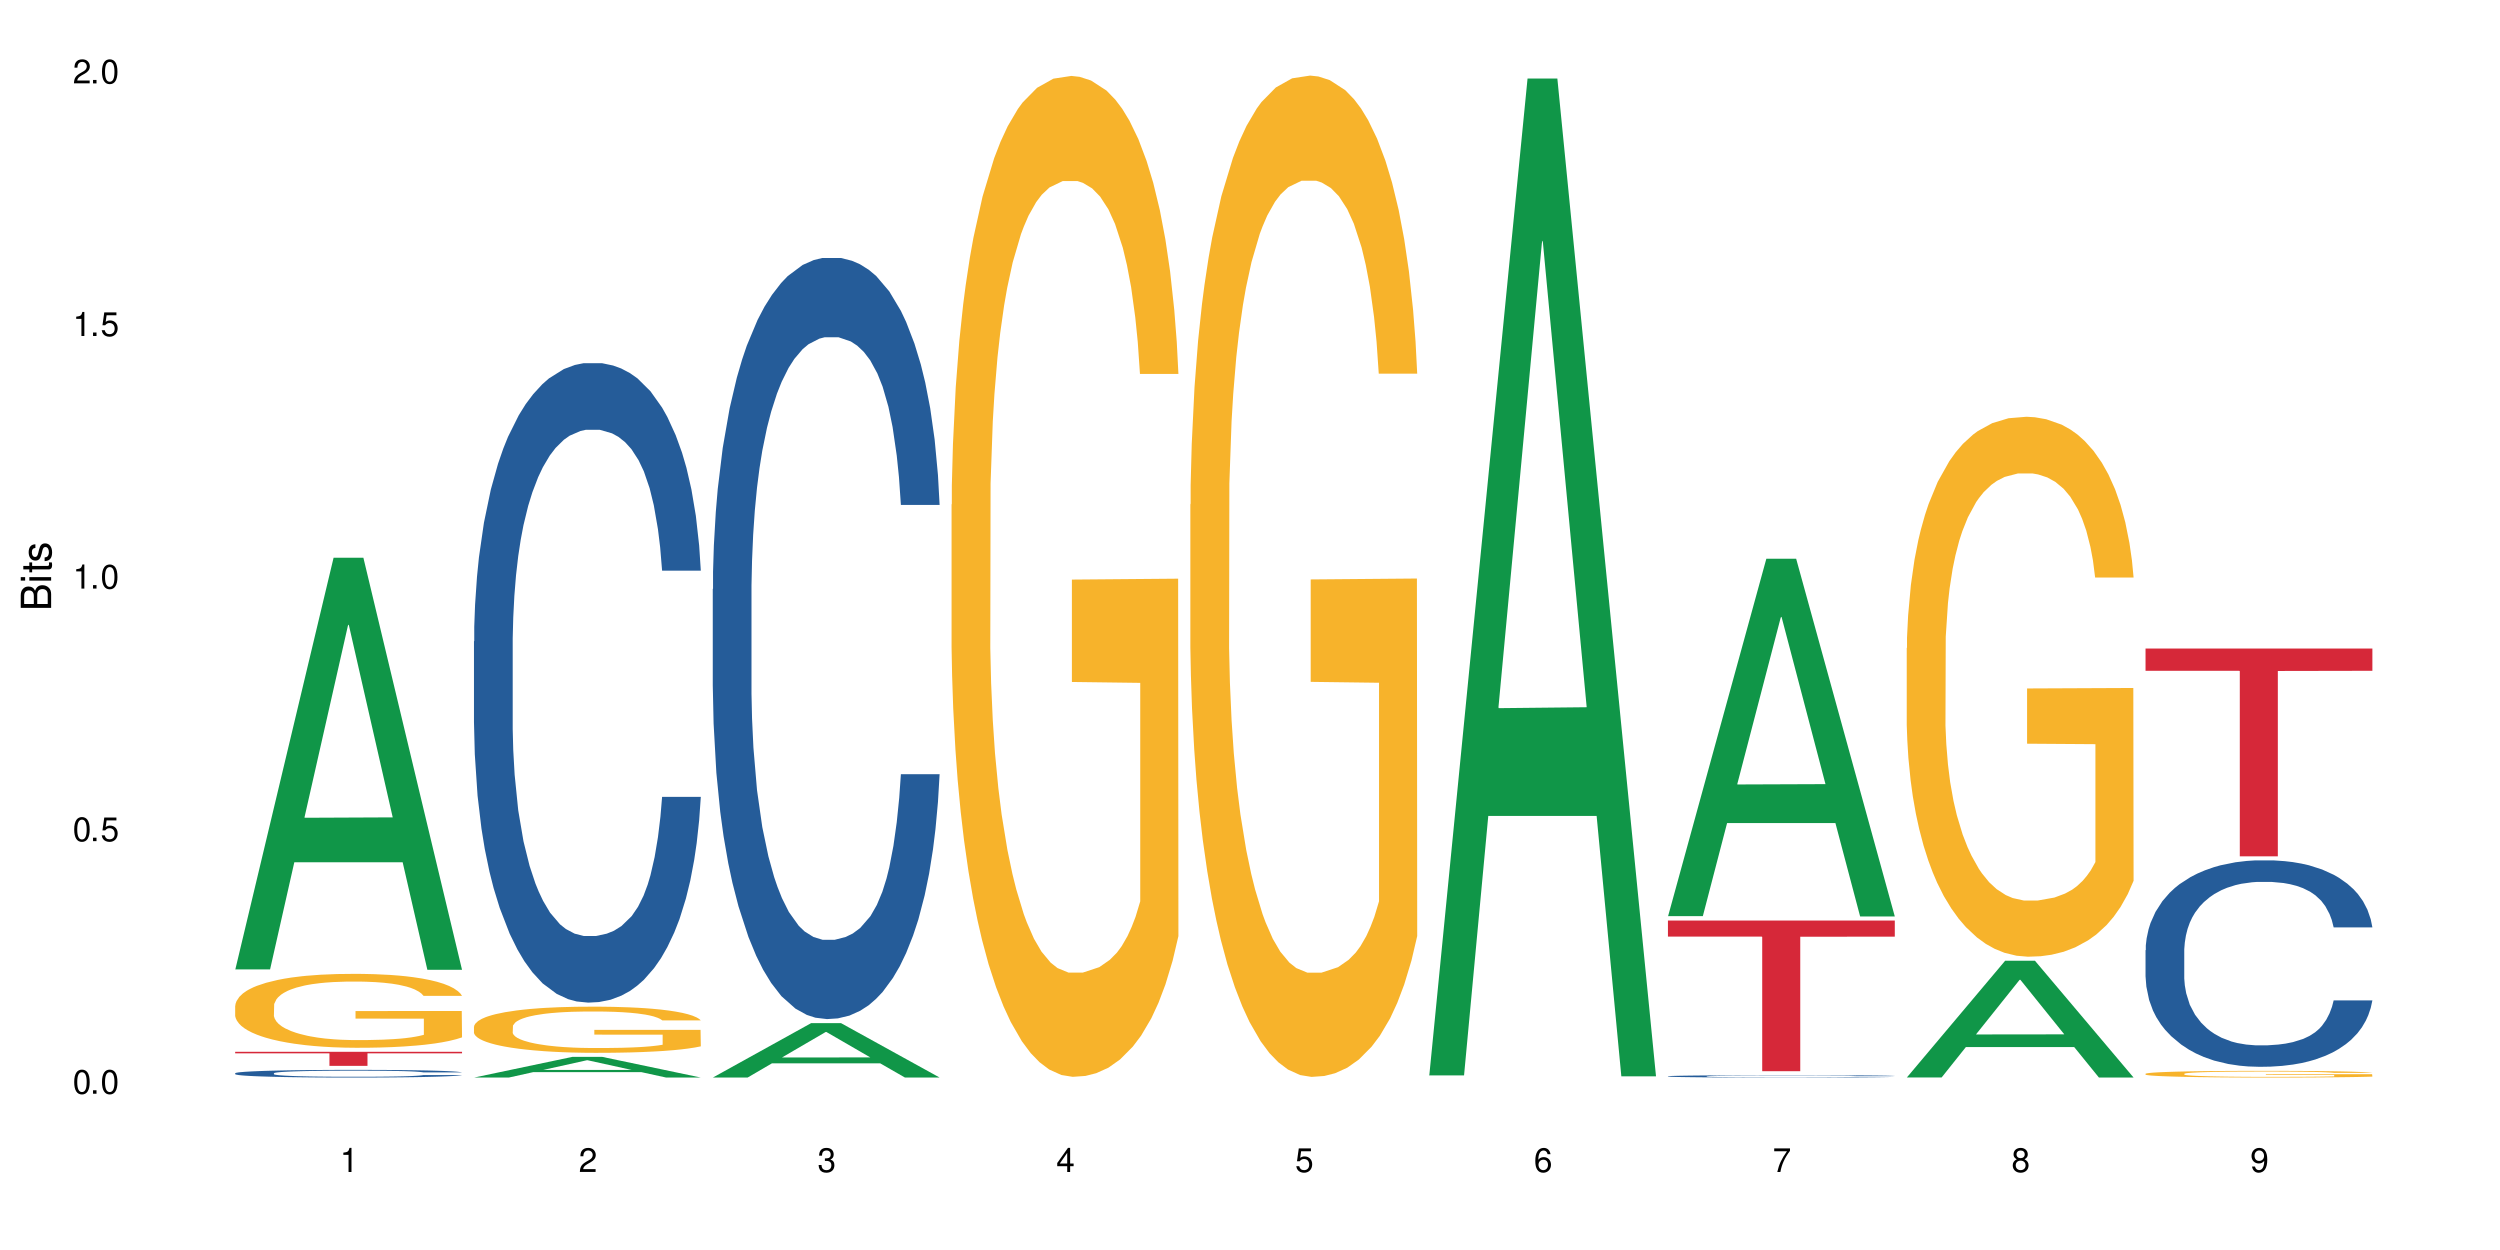
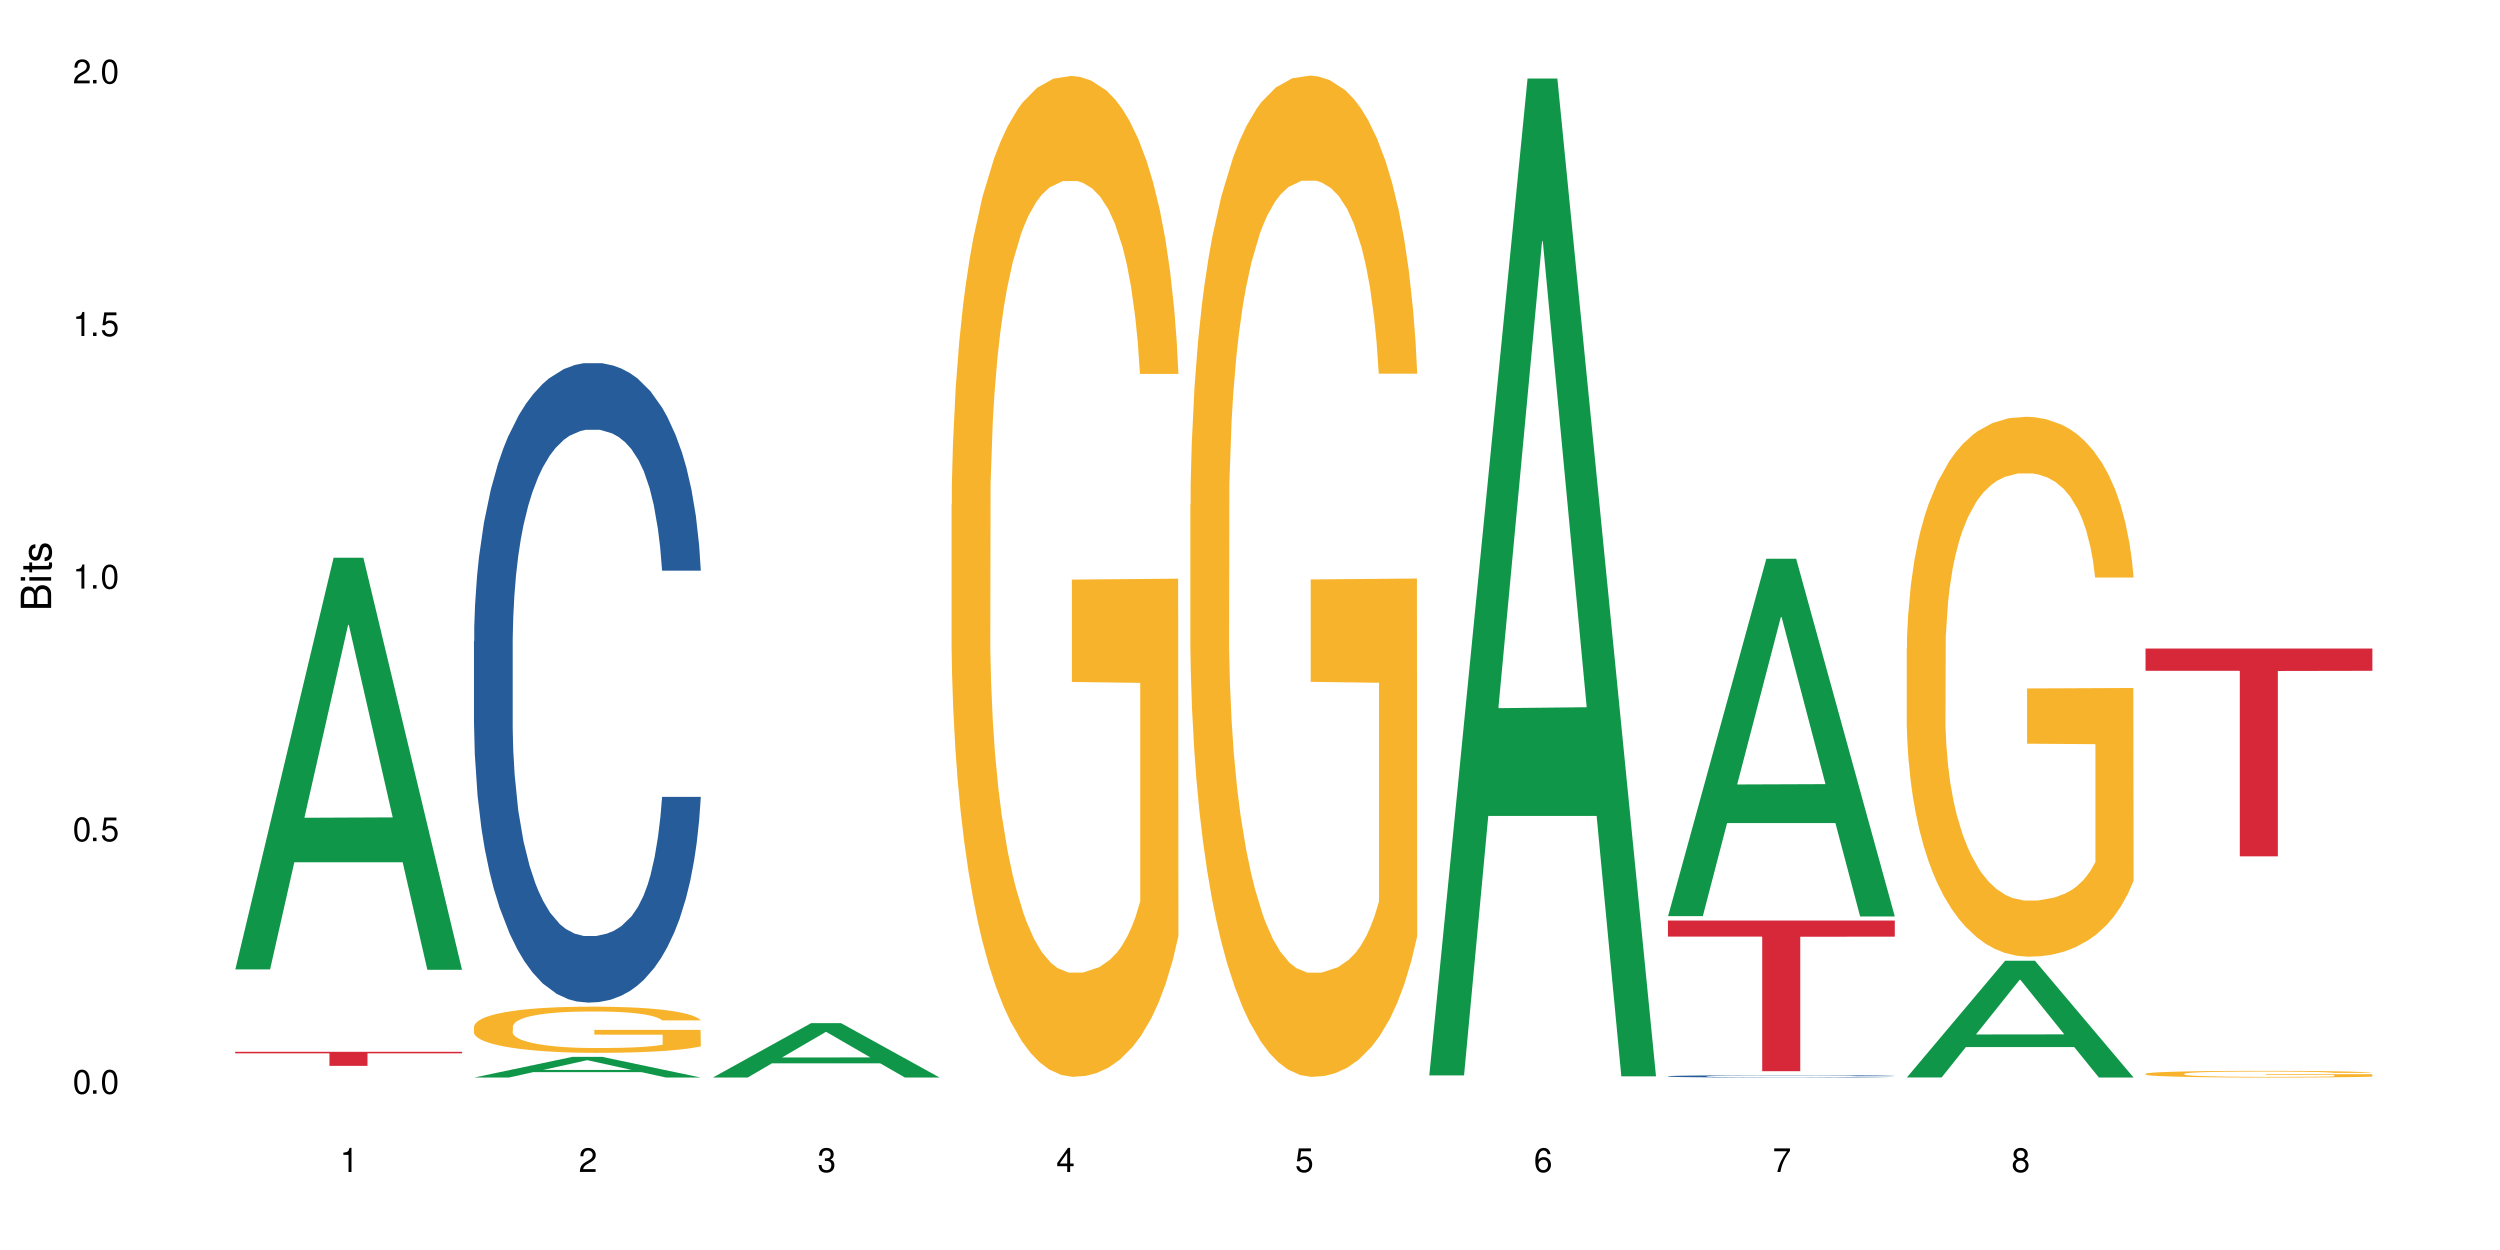
<svg xmlns="http://www.w3.org/2000/svg" xmlns:xlink="http://www.w3.org/1999/xlink" width="720" height="360" viewBox="0 0 720 360">
  <defs>
    <g>
      <g id="glyph-0-0">
</g>
      <g id="glyph-0-1">
        <path d="M 2.641 -6.938 C 2 -6.938 1.422 -6.656 1.078 -6.172 C 0.641 -5.562 0.406 -4.641 0.406 -3.359 C 0.406 -1.016 1.188 0.219 2.641 0.219 C 4.078 0.219 4.859 -1.016 4.859 -3.297 C 4.859 -4.641 4.656 -5.547 4.203 -6.172 C 3.844 -6.656 3.281 -6.938 2.641 -6.938 Z M 2.641 -6.188 C 3.547 -6.188 4 -5.25 4 -3.375 C 4 -1.406 3.562 -0.484 2.625 -0.484 C 1.734 -0.484 1.281 -1.438 1.281 -3.344 C 1.281 -5.25 1.734 -6.188 2.641 -6.188 Z M 2.641 -6.188 " />
      </g>
      <g id="glyph-0-2">
        <path d="M 1.828 -1 L 0.828 -1 L 0.828 0 L 1.828 0 Z M 1.828 -1 " />
      </g>
      <g id="glyph-0-3">
        <path d="M 4.562 -6.797 L 1.062 -6.797 L 0.547 -3.094 L 1.328 -3.094 C 1.719 -3.562 2.047 -3.734 2.578 -3.734 C 3.484 -3.734 4.062 -3.109 4.062 -2.094 C 4.062 -1.125 3.484 -0.531 2.578 -0.531 C 1.828 -0.531 1.375 -0.906 1.188 -1.672 L 0.328 -1.672 C 0.453 -1.109 0.547 -0.844 0.75 -0.594 C 1.125 -0.078 1.828 0.219 2.594 0.219 C 3.969 0.219 4.922 -0.781 4.922 -2.219 C 4.922 -3.562 4.031 -4.484 2.719 -4.484 C 2.25 -4.484 1.859 -4.359 1.469 -4.062 L 1.734 -5.969 L 4.562 -5.969 Z M 4.562 -6.797 " />
      </g>
      <g id="glyph-0-4">
        <path d="M 2.484 -4.938 L 2.484 0 L 3.328 0 L 3.328 -6.938 L 2.766 -6.938 C 2.469 -5.875 2.281 -5.734 0.984 -5.562 L 0.984 -4.938 Z M 2.484 -4.938 " />
      </g>
      <g id="glyph-0-5">
        <path d="M 4.859 -0.828 L 1.281 -0.828 C 1.359 -1.406 1.672 -1.781 2.5 -2.281 L 3.469 -2.828 C 4.406 -3.344 4.906 -4.062 4.906 -4.906 C 4.906 -5.484 4.672 -6.031 4.266 -6.406 C 3.859 -6.766 3.375 -6.938 2.719 -6.938 C 1.859 -6.938 1.219 -6.625 0.844 -6.031 C 0.609 -5.672 0.5 -5.234 0.484 -4.531 L 1.328 -4.531 C 1.359 -5.016 1.406 -5.281 1.531 -5.516 C 1.75 -5.938 2.188 -6.203 2.703 -6.203 C 3.469 -6.203 4.031 -5.641 4.031 -4.891 C 4.031 -4.344 3.719 -3.859 3.125 -3.516 L 2.234 -3 C 0.812 -2.172 0.406 -1.531 0.328 -0.016 L 4.859 -0.016 Z M 4.859 -0.828 " />
      </g>
      <g id="glyph-0-6">
        <path d="M 2.125 -3.188 L 2.578 -3.188 C 3.5 -3.188 3.984 -2.766 3.984 -1.922 C 3.984 -1.062 3.469 -0.531 2.594 -0.531 C 1.656 -0.531 1.203 -1 1.156 -2.016 L 0.312 -2.016 C 0.344 -1.453 0.438 -1.094 0.609 -0.781 C 0.953 -0.109 1.625 0.219 2.547 0.219 C 3.953 0.219 4.859 -0.625 4.859 -1.938 C 4.859 -2.828 4.516 -3.297 3.703 -3.594 C 4.344 -3.844 4.656 -4.328 4.656 -5.031 C 4.656 -6.219 3.875 -6.938 2.578 -6.938 C 1.203 -6.938 0.484 -6.172 0.453 -4.703 L 1.297 -4.703 C 1.312 -5.125 1.344 -5.359 1.453 -5.578 C 1.641 -5.969 2.062 -6.203 2.594 -6.203 C 3.344 -6.203 3.797 -5.75 3.797 -5 C 3.797 -4.516 3.609 -4.219 3.25 -4.047 C 3.016 -3.953 2.703 -3.922 2.125 -3.906 Z M 2.125 -3.188 " />
      </g>
      <g id="glyph-0-7">
        <path d="M 3.141 -1.672 L 3.141 0 L 3.984 0 L 3.984 -1.672 L 4.984 -1.672 L 4.984 -2.438 L 3.984 -2.438 L 3.984 -6.938 L 3.359 -6.938 L 0.266 -2.578 L 0.266 -1.672 Z M 3.141 -2.438 L 1 -2.438 L 3.141 -5.5 Z M 3.141 -2.438 " />
      </g>
      <g id="glyph-0-8">
        <path d="M 4.781 -5.125 C 4.609 -6.266 3.891 -6.938 2.844 -6.938 C 2.094 -6.938 1.422 -6.578 1.031 -5.953 C 0.594 -5.266 0.406 -4.422 0.406 -3.172 C 0.406 -2 0.578 -1.25 0.984 -0.641 C 1.359 -0.078 1.953 0.219 2.703 0.219 C 3.984 0.219 4.922 -0.75 4.922 -2.094 C 4.922 -3.375 4.062 -4.281 2.844 -4.281 C 2.172 -4.281 1.641 -4.031 1.281 -3.516 C 1.281 -5.234 1.828 -6.188 2.797 -6.188 C 3.391 -6.188 3.797 -5.797 3.938 -5.125 Z M 2.734 -3.531 C 3.547 -3.531 4.062 -2.953 4.062 -2.031 C 4.062 -1.156 3.484 -0.531 2.703 -0.531 C 1.922 -0.531 1.328 -1.188 1.328 -2.078 C 1.328 -2.938 1.906 -3.531 2.734 -3.531 Z M 2.734 -3.531 " />
      </g>
      <g id="glyph-0-9">
        <path d="M 4.984 -6.797 L 0.438 -6.797 L 0.438 -5.969 L 4.109 -5.969 C 2.5 -3.656 1.828 -2.234 1.328 0 L 2.219 0 C 2.594 -2.172 3.453 -4.047 4.984 -6.094 Z M 4.984 -6.797 " />
      </g>
      <g id="glyph-0-10">
        <path d="M 3.75 -3.656 C 4.469 -4.094 4.688 -4.438 4.688 -5.078 C 4.688 -6.172 3.844 -6.938 2.641 -6.938 C 1.438 -6.938 0.594 -6.172 0.594 -5.094 C 0.594 -4.438 0.812 -4.094 1.516 -3.656 C 0.734 -3.266 0.359 -2.703 0.359 -1.922 C 0.359 -0.656 1.281 0.219 2.641 0.219 C 3.984 0.219 4.922 -0.656 4.922 -1.922 C 4.922 -2.703 4.531 -3.266 3.75 -3.656 Z M 2.641 -6.188 C 3.359 -6.188 3.812 -5.75 3.812 -5.062 C 3.812 -4.406 3.344 -3.984 2.641 -3.984 C 1.922 -3.984 1.453 -4.406 1.453 -5.078 C 1.453 -5.75 1.922 -6.188 2.641 -6.188 Z M 2.641 -3.266 C 3.484 -3.266 4.062 -2.719 4.062 -1.906 C 4.062 -1.078 3.484 -0.531 2.625 -0.531 C 1.797 -0.531 1.219 -1.094 1.219 -1.906 C 1.219 -2.719 1.781 -3.266 2.641 -3.266 Z M 2.641 -3.266 " />
      </g>
      <g id="glyph-0-11">
-         <path d="M 0.516 -1.578 C 0.672 -0.453 1.406 0.219 2.438 0.219 C 3.188 0.219 3.859 -0.141 4.266 -0.766 C 4.688 -1.453 4.891 -2.297 4.891 -3.547 C 4.891 -4.719 4.703 -5.453 4.312 -6.078 C 3.938 -6.641 3.344 -6.938 2.594 -6.938 C 1.297 -6.938 0.359 -5.969 0.359 -4.625 C 0.359 -3.344 1.234 -2.453 2.453 -2.453 C 3.094 -2.453 3.578 -2.672 4.016 -3.203 C 4 -1.484 3.469 -0.531 2.5 -0.531 C 1.906 -0.531 1.484 -0.906 1.359 -1.578 Z M 2.578 -6.203 C 3.375 -6.203 3.969 -5.531 3.969 -4.641 C 3.969 -3.797 3.391 -3.188 2.547 -3.188 C 1.734 -3.188 1.234 -3.766 1.234 -4.688 C 1.234 -5.562 1.797 -6.203 2.578 -6.203 Z M 2.578 -6.203 " />
-       </g>
+         </g>
      <g id="glyph-1-0">
</g>
      <g id="glyph-1-1">
        <path d="M 0 -0.953 L 0 -4.891 C 0 -5.719 -0.234 -6.344 -0.734 -6.797 C -1.188 -7.234 -1.812 -7.469 -2.5 -7.469 C -3.547 -7.469 -4.188 -7 -4.625 -5.875 C -4.984 -6.688 -5.625 -7.094 -6.531 -7.094 C -7.172 -7.094 -7.734 -6.859 -8.141 -6.391 C -8.562 -5.922 -8.75 -5.344 -8.75 -4.5 L -8.75 -0.953 Z M -4.984 -2.062 L -7.766 -2.062 L -7.766 -4.219 C -7.766 -4.844 -7.688 -5.203 -7.453 -5.5 C -7.219 -5.812 -6.859 -5.969 -6.375 -5.969 C -5.891 -5.969 -5.531 -5.812 -5.297 -5.5 C -5.062 -5.203 -4.984 -4.844 -4.984 -4.219 Z M -0.984 -2.062 L -4 -2.062 L -4 -4.781 C -4 -5.766 -3.438 -6.359 -2.484 -6.359 C -1.547 -6.359 -0.984 -5.766 -0.984 -4.781 Z M -0.984 -2.062 " />
      </g>
      <g id="glyph-1-2">
        <path d="M -6.281 -1.797 L -6.281 -0.797 L 0 -0.797 L 0 -1.797 Z M -8.75 -1.797 L -8.75 -0.797 L -7.484 -0.797 L -7.484 -1.797 Z M -8.75 -1.797 " />
      </g>
      <g id="glyph-1-3">
        <path d="M -6.281 -3.047 L -6.281 -2.016 L -8.016 -2.016 L -8.016 -1.016 L -6.281 -1.016 L -6.281 -0.172 L -5.469 -0.172 L -5.469 -1.016 L -0.719 -1.016 C -0.078 -1.016 0.281 -1.453 0.281 -2.234 C 0.281 -2.5 0.25 -2.719 0.188 -3.047 L -0.641 -3.047 C -0.609 -2.906 -0.594 -2.766 -0.594 -2.562 C -0.594 -2.141 -0.719 -2.016 -1.156 -2.016 L -5.469 -2.016 L -5.469 -3.047 Z M -6.281 -3.047 " />
      </g>
      <g id="glyph-1-4">
        <path d="M -4.531 -5.25 C -5.766 -5.25 -6.469 -4.422 -6.469 -2.969 C -6.469 -1.516 -5.719 -0.562 -4.547 -0.562 C -3.562 -0.562 -3.094 -1.062 -2.734 -2.562 L -2.516 -3.484 C -2.344 -4.188 -2.094 -4.469 -1.641 -4.469 C -1.047 -4.469 -0.641 -3.875 -0.641 -3 C -0.641 -2.453 -0.797 -2 -1.062 -1.75 C -1.25 -1.594 -1.422 -1.531 -1.875 -1.469 L -1.875 -0.406 C -0.422 -0.453 0.281 -1.266 0.281 -2.922 C 0.281 -4.5 -0.5 -5.516 -1.719 -5.516 C -2.656 -5.516 -3.172 -4.984 -3.469 -3.734 L -3.703 -2.766 C -3.891 -1.953 -4.156 -1.609 -4.594 -1.609 C -5.188 -1.609 -5.547 -2.125 -5.547 -2.938 C -5.547 -3.75 -5.203 -4.172 -4.531 -4.203 Z M -4.531 -5.25 " />
      </g>
    </g>
  </defs>
  <rect x="-72" y="-36" width="864" height="432" fill="rgb(100%, 100%, 100%)" fill-opacity="1" />
  <path fill-rule="nonzero" fill="rgb(6.275%, 58.824%, 28.235%)" fill-opacity="1" d="M 67.73 279.195 L 67.801 279.086 L 96.07 160.633 L 104.656 160.633 L 133.066 279.309 L 123.082 279.309 L 115.965 248.332 L 84.762 248.332 L 77.781 279.195 L 67.73 279.195 L 87.766 235.516 L 113.102 235.402 L 100.469 180.023 L 100.328 179.91 L 100.188 180.246 L 87.695 235.402 L 87.766 235.516 Z M 67.73 279.195 " />
-   <path fill-rule="nonzero" fill="rgb(14.51%, 36.078%, 60%)" fill-opacity="1" d="M 67.73 309.086 L 67.812 309.086 L 67.812 309.035 L 68.051 308.961 L 68.605 308.863 L 69.164 308.797 L 70.598 308.676 L 72.59 308.562 L 74.664 308.473 L 76.176 308.418 L 77.531 308.379 L 80.637 308.305 L 82.629 308.266 L 84.781 308.23 L 87.41 308.195 L 89.324 308.176 L 93.625 308.145 L 96.812 308.129 L 99.281 308.125 L 104.621 308.125 L 107.809 308.133 L 110.117 308.141 L 112.668 308.16 L 114.82 308.176 L 118.562 308.223 L 121.91 308.277 L 123.426 308.309 L 125.816 308.375 L 127.648 308.434 L 128.922 308.488 L 130.355 308.562 L 131.629 308.652 L 132.586 308.754 L 133.066 308.844 L 121.91 308.844 L 121.352 308.762 L 120.715 308.699 L 119.52 308.617 L 118.324 308.559 L 116.652 308.5 L 115.137 308.461 L 113.066 308.422 L 111.234 308.398 L 109.32 308.379 L 107.488 308.367 L 103.984 308.355 L 99.922 308.355 L 98.406 308.359 L 95.297 308.375 L 93.625 308.391 L 91.234 308.418 L 89.562 308.445 L 87.57 308.484 L 86.215 308.52 L 84.543 308.57 L 83.348 308.617 L 81.992 308.684 L 81.195 308.734 L 80.48 308.793 L 79.84 308.859 L 79.363 308.93 L 79.043 309.004 L 78.887 309.078 L 78.887 309.391 L 79.043 309.465 L 79.441 309.547 L 80.48 309.672 L 81.992 309.777 L 83.746 309.863 L 85.418 309.926 L 86.375 309.953 L 87.648 309.984 L 89.641 310.027 L 92.512 310.066 L 94.184 310.082 L 96.734 310.098 L 99.363 310.105 L 102.867 310.105 L 105.977 310.098 L 108.047 310.09 L 110.199 310.074 L 113.145 310.039 L 114.98 310.004 L 116.57 309.969 L 117.766 309.93 L 118.562 309.895 L 119.758 309.832 L 120.715 309.766 L 121.434 309.695 L 121.91 309.625 L 133.066 309.625 L 132.586 309.707 L 131.871 309.785 L 131.152 309.844 L 130.039 309.914 L 128.762 309.977 L 126.93 310.047 L 125.418 310.094 L 123.426 310.145 L 121.59 310.184 L 119.602 310.219 L 116.652 310.258 L 114.738 310.277 L 112.668 310.297 L 110.199 310.312 L 107.09 310.328 L 103.746 310.336 L 100.637 310.336 L 97.289 310.332 L 94.82 310.324 L 91.555 310.309 L 87.492 310.27 L 84.543 310.23 L 82.23 310.195 L 80.238 310.152 L 78.008 310.098 L 75.141 310.008 L 73.387 309.941 L 72.191 309.883 L 70.84 309.805 L 69.883 309.734 L 68.766 309.621 L 67.969 309.477 L 67.73 309.367 Z M 67.73 309.086 " />
-   <path fill-rule="nonzero" fill="rgb(96.863%, 70.196%, 16.863%)" fill-opacity="1" d="M 67.73 289.586 L 67.812 289.566 L 67.812 289.18 L 68.129 288.305 L 68.926 287.098 L 69.961 286.105 L 71.078 285.328 L 71.793 284.922 L 72.988 284.336 L 74.023 283.91 L 76.656 283.035 L 80 282.219 L 81.832 281.867 L 83.906 281.535 L 86.852 281.168 L 88.207 281.031 L 92.352 280.719 L 97.051 280.527 L 102.23 280.469 L 104.621 280.488 L 107.887 280.566 L 112.348 280.777 L 114.898 280.973 L 116.891 281.168 L 118.961 281.422 L 121.512 281.809 L 123.902 282.277 L 125.816 282.742 L 127.727 283.324 L 129.32 283.949 L 130.676 284.629 L 131.871 285.445 L 132.586 286.125 L 133.066 286.809 L 121.988 286.809 L 121.352 286.125 L 120.637 285.602 L 119.441 284.961 L 118.246 284.492 L 117.051 284.125 L 114.82 283.617 L 112.906 283.305 L 110.516 283.035 L 108.207 282.859 L 105.578 282.742 L 103.984 282.703 L 99.762 282.703 L 95.938 282.84 L 93.707 282.996 L 92.113 283.152 L 89.879 283.441 L 88.527 283.676 L 87.73 283.832 L 85.34 284.434 L 83.746 284.98 L 82.871 285.348 L 81.754 285.934 L 80.957 286.457 L 80.082 287.234 L 79.602 287.816 L 78.965 289.141 L 78.887 292.641 L 79.125 293.379 L 79.602 294.176 L 80.238 294.875 L 81.195 295.617 L 82.152 296.18 L 83.824 296.938 L 85.258 297.445 L 86.375 297.773 L 88.527 298.301 L 89.402 298.473 L 91.473 298.824 L 93.625 299.098 L 96.254 299.328 L 98.246 299.445 L 101.434 299.543 L 105.496 299.543 L 110.277 299.426 L 113.305 299.27 L 115.379 299.117 L 116.73 298.98 L 118.406 298.766 L 119.602 298.57 L 120.715 298.359 L 122.07 298.027 L 122.07 293.379 L 102.391 293.359 L 102.391 291.184 L 132.984 291.164 L 133.066 298.766 L 131.391 299.289 L 129.32 299.797 L 127.328 300.184 L 125.258 300.516 L 122.309 300.887 L 119.918 301.117 L 116.254 301.391 L 112.906 301.566 L 109.402 301.684 L 106.293 301.742 L 102.629 301.762 L 99.363 301.723 L 95.855 301.605 L 93.066 301.449 L 90.52 301.254 L 87.969 301.004 L 84.781 300.594 L 82.711 300.262 L 80.559 299.855 L 78.406 299.367 L 76.496 298.844 L 75.219 298.434 L 73.945 297.969 L 72.59 297.387 L 71.316 296.723 L 70.359 296.121 L 69.484 295.441 L 68.848 294.801 L 68.211 293.922 L 67.891 293.223 L 67.73 292.621 Z M 67.73 289.586 " />
  <path fill-rule="nonzero" fill="rgb(83.922%, 15.686%, 22.353%)" fill-opacity="1" d="M 67.73 302.918 L 133.066 302.918 L 133.066 303.352 L 105.836 303.355 L 105.836 306.965 L 94.879 306.965 L 94.879 303.359 L 94.723 303.352 L 67.73 303.352 Z M 67.73 302.918 " />
  <path fill-rule="nonzero" fill="rgb(6.275%, 58.824%, 28.235%)" fill-opacity="1" d="M 136.504 310.332 L 136.574 310.328 L 164.844 304.379 L 173.43 304.379 L 201.836 310.336 L 191.855 310.336 L 184.738 308.781 L 153.535 308.781 L 146.555 310.332 L 136.504 310.332 L 156.535 308.137 L 181.875 308.133 L 169.242 305.352 L 169.102 305.344 L 168.961 305.363 L 156.469 308.133 L 156.535 308.137 Z M 136.504 310.332 " />
  <path fill-rule="nonzero" fill="rgb(14.51%, 36.078%, 60%)" fill-opacity="1" d="M 136.504 184.727 L 136.582 184.559 L 136.582 180.52 L 136.824 174.121 L 137.379 166.043 L 137.938 160.488 L 139.371 150.555 L 141.363 140.961 L 143.434 133.555 L 144.949 129.176 L 146.305 125.809 L 149.41 119.582 L 151.402 116.383 L 153.555 113.523 L 156.184 110.66 L 158.098 108.977 L 162.398 106.285 L 165.586 105.105 L 168.055 104.602 L 173.395 104.602 L 176.582 105.273 L 178.891 106.113 L 181.441 107.461 L 183.594 108.977 L 187.336 112.68 L 190.684 117.395 L 192.195 120.086 L 194.586 125.305 L 196.418 130.355 L 197.695 134.73 L 199.129 140.961 L 200.402 148.535 L 201.359 157.121 L 201.836 164.359 L 190.684 164.359 L 190.125 157.625 L 189.488 152.406 L 188.293 145.504 L 187.098 140.625 L 185.426 135.742 L 183.91 132.543 L 181.84 129.344 L 180.008 127.324 L 178.094 125.809 L 176.262 124.801 L 172.758 123.789 L 168.691 123.789 L 167.18 124.125 L 164.07 125.473 L 162.398 126.652 L 160.008 129.008 L 158.336 131.195 L 156.344 134.562 L 154.988 137.426 L 153.316 141.801 L 152.121 145.672 L 150.766 151.23 L 149.969 155.438 L 149.25 160.152 L 148.613 165.707 L 148.137 171.598 L 147.816 177.824 L 147.66 183.887 L 147.66 209.977 L 147.816 216.039 L 148.215 223.109 L 149.25 233.375 L 150.766 242.297 L 152.52 249.367 L 154.191 254.418 L 155.148 256.773 L 156.422 259.469 L 158.414 262.836 L 161.281 266.203 L 162.957 267.547 L 165.504 268.895 L 168.137 269.57 L 171.641 269.57 L 174.746 268.895 L 176.82 268.055 L 178.973 266.707 L 181.918 263.844 L 183.75 261.152 L 185.344 257.953 L 186.539 254.754 L 187.336 252.062 L 188.531 246.844 L 189.488 241.121 L 190.203 235.227 L 190.684 229.504 L 201.836 229.504 L 201.359 236.238 L 200.645 242.805 L 199.926 247.684 L 198.809 253.578 L 197.535 258.797 L 195.703 264.688 L 194.188 268.559 L 192.195 272.766 L 190.363 275.965 L 188.371 278.828 L 185.426 282.195 L 183.512 283.879 L 181.441 285.391 L 178.973 286.738 L 175.863 287.918 L 172.516 288.59 L 169.41 288.758 L 166.062 288.422 L 163.594 287.75 L 160.328 286.234 L 156.262 283.203 L 153.316 280.004 L 151.004 276.809 L 149.012 273.441 L 146.781 268.895 L 143.914 261.488 L 142.16 255.766 L 140.965 251.051 L 139.609 244.488 L 138.656 238.594 L 137.539 229.168 L 136.742 217.215 L 136.504 207.957 Z M 136.504 184.727 " />
  <path fill-rule="nonzero" fill="rgb(96.863%, 70.196%, 16.863%)" fill-opacity="1" d="M 136.504 295.613 L 136.582 295.602 L 136.582 295.359 L 136.902 294.812 L 137.699 294.059 L 138.734 293.441 L 139.852 292.953 L 140.566 292.699 L 141.762 292.336 L 142.797 292.066 L 145.426 291.52 L 148.773 291.012 L 150.605 290.793 L 152.68 290.586 L 155.625 290.355 L 156.98 290.27 L 161.125 290.074 L 165.824 289.953 L 171.004 289.918 L 173.395 289.93 L 176.66 289.977 L 181.121 290.113 L 183.672 290.234 L 185.664 290.355 L 187.734 290.512 L 190.285 290.754 L 192.676 291.047 L 194.586 291.34 L 196.5 291.703 L 198.094 292.094 L 199.449 292.516 L 200.645 293.027 L 201.359 293.453 L 201.836 293.879 L 190.762 293.879 L 190.125 293.453 L 189.41 293.125 L 188.215 292.723 L 187.02 292.434 L 185.824 292.203 L 183.594 291.887 L 181.68 291.691 L 179.289 291.52 L 176.98 291.41 L 174.348 291.34 L 172.758 291.316 L 168.535 291.316 L 164.707 291.398 L 162.477 291.496 L 160.883 291.594 L 158.652 291.777 L 157.301 291.922 L 156.504 292.02 L 154.113 292.395 L 152.52 292.734 L 151.641 292.965 L 150.527 293.332 L 149.73 293.66 L 148.852 294.145 L 148.375 294.508 L 147.738 295.336 L 147.66 297.52 L 147.898 297.984 L 148.375 298.48 L 149.012 298.918 L 149.969 299.379 L 150.926 299.73 L 152.598 300.207 L 154.031 300.523 L 155.148 300.727 L 157.301 301.055 L 158.176 301.164 L 160.246 301.383 L 162.398 301.555 L 165.027 301.699 L 167.02 301.773 L 170.207 301.832 L 174.27 301.832 L 179.051 301.762 L 182.078 301.664 L 184.148 301.566 L 185.504 301.48 L 187.176 301.348 L 188.371 301.227 L 189.488 301.094 L 190.844 300.887 L 190.844 297.984 L 171.164 297.973 L 171.164 296.609 L 201.758 296.598 L 201.836 301.348 L 200.164 301.676 L 198.094 301.992 L 196.102 302.234 L 194.031 302.441 L 191.082 302.672 L 188.691 302.816 L 185.027 302.988 L 181.68 303.098 L 178.176 303.168 L 175.066 303.207 L 171.402 303.219 L 168.137 303.195 L 164.629 303.121 L 161.84 303.023 L 159.289 302.902 L 156.742 302.746 L 153.555 302.488 L 151.484 302.281 L 149.332 302.027 L 147.18 301.723 L 145.27 301.395 L 143.992 301.141 L 142.719 300.852 L 141.363 300.484 L 140.09 300.074 L 139.133 299.695 L 138.258 299.27 L 137.617 298.871 L 136.98 298.324 L 136.664 297.887 L 136.504 297.508 Z M 136.504 295.613 " />
  <path fill-rule="nonzero" fill="rgb(6.275%, 58.824%, 28.235%)" fill-opacity="1" d="M 205.277 310.324 L 205.348 310.309 L 233.617 294.656 L 242.203 294.656 L 270.609 310.336 L 260.629 310.336 L 253.508 306.246 L 222.309 306.246 L 215.328 310.324 L 205.277 310.324 L 225.309 304.551 L 250.648 304.535 L 238.012 297.219 L 237.875 297.203 L 237.734 297.25 L 225.238 304.535 L 225.309 304.551 Z M 205.277 310.324 " />
-   <path fill-rule="nonzero" fill="rgb(14.51%, 36.078%, 60%)" fill-opacity="1" d="M 205.277 169.672 L 205.355 169.473 L 205.355 164.664 L 205.594 157.051 L 206.152 147.43 L 206.711 140.82 L 208.145 128.996 L 210.137 117.578 L 212.207 108.762 L 213.723 103.551 L 215.078 99.543 L 218.184 92.129 L 220.176 88.324 L 222.328 84.918 L 224.957 81.512 L 226.867 79.508 L 231.172 76.301 L 234.359 74.898 L 236.828 74.297 L 242.168 74.297 L 245.352 75.098 L 247.664 76.102 L 250.215 77.703 L 252.363 79.508 L 256.109 83.914 L 259.457 89.527 L 260.969 92.73 L 263.359 98.941 L 265.191 104.953 L 266.469 110.164 L 267.902 117.578 L 269.176 126.594 L 270.133 136.812 L 270.609 145.43 L 259.457 145.43 L 258.898 137.414 L 258.262 131.203 L 257.066 122.988 L 255.871 117.176 L 254.195 111.367 L 252.684 107.559 L 250.613 103.75 L 248.777 101.348 L 246.867 99.543 L 245.035 98.34 L 241.527 97.141 L 237.465 97.141 L 235.953 97.539 L 232.844 99.145 L 231.172 100.547 L 228.781 103.352 L 227.109 105.957 L 225.117 109.965 L 223.762 113.371 L 222.09 118.578 L 220.895 123.188 L 219.539 129.801 L 218.742 134.809 L 218.023 140.418 L 217.387 147.031 L 216.91 154.043 L 216.59 161.457 L 216.43 168.672 L 216.43 199.727 L 216.59 206.941 L 216.988 215.355 L 218.023 227.578 L 219.539 238.199 L 221.293 246.613 L 222.965 252.625 L 223.922 255.43 L 225.195 258.637 L 227.188 262.641 L 230.055 266.648 L 231.73 268.254 L 234.277 269.855 L 236.906 270.656 L 240.414 270.656 L 243.52 269.855 L 245.594 268.855 L 247.742 267.25 L 250.691 263.844 L 252.523 260.641 L 254.117 256.832 L 255.312 253.023 L 256.109 249.82 L 257.305 243.609 L 258.262 236.797 L 258.977 229.781 L 259.457 222.969 L 270.609 222.969 L 270.133 230.984 L 269.414 238.801 L 268.699 244.609 L 267.582 251.621 L 266.309 257.832 L 264.477 264.848 L 262.961 269.453 L 260.969 274.465 L 259.137 278.27 L 257.145 281.676 L 254.195 285.684 L 252.285 287.688 L 250.215 289.492 L 247.742 291.094 L 244.637 292.496 L 241.289 293.297 L 238.184 293.5 L 234.836 293.098 L 232.367 292.297 L 229.098 290.492 L 225.035 286.887 L 222.09 283.078 L 219.777 279.273 L 217.785 275.266 L 215.555 269.855 L 212.688 261.039 L 210.934 254.227 L 209.738 248.617 L 208.383 240.801 L 207.426 233.789 L 206.312 222.57 L 205.516 208.344 L 205.277 197.324 Z M 205.277 169.672 " />
  <path fill-rule="nonzero" fill="rgb(96.863%, 70.196%, 16.863%)" fill-opacity="1" d="M 274.051 145.332 L 274.129 145.07 L 274.129 139.805 L 274.449 127.957 L 275.246 111.637 L 276.281 98.211 L 277.395 87.68 L 278.113 82.152 L 279.309 74.254 L 280.344 68.465 L 282.973 56.617 L 286.32 45.559 L 288.152 40.82 L 290.223 36.348 L 293.172 31.344 L 294.527 29.5 L 298.668 25.289 L 303.371 22.656 L 308.547 21.867 L 310.938 22.129 L 314.207 23.184 L 318.668 26.078 L 321.219 28.711 L 323.207 31.344 L 325.281 34.766 L 327.832 40.031 L 330.219 46.352 L 332.133 52.668 L 334.043 60.566 L 335.637 68.988 L 336.992 78.203 L 338.188 89.262 L 338.906 98.473 L 339.383 107.688 L 328.309 107.688 L 327.672 98.473 L 326.953 91.367 L 325.758 82.68 L 324.562 76.359 L 323.367 71.359 L 321.137 64.516 L 319.227 60.301 L 316.836 56.617 L 314.523 54.246 L 311.895 52.668 L 310.301 52.141 L 306.078 52.141 L 302.254 53.984 L 300.023 56.09 L 298.43 58.195 L 296.199 62.145 L 294.844 65.305 L 294.047 67.41 L 291.656 75.57 L 290.062 82.941 L 289.188 87.945 L 288.07 95.84 L 287.273 102.949 L 286.398 113.48 L 285.922 121.379 L 285.285 139.277 L 285.203 186.664 L 285.441 196.668 L 285.922 207.461 L 286.559 216.938 L 287.516 226.941 L 288.469 234.574 L 290.145 244.844 L 291.578 251.688 L 292.691 256.164 L 294.844 263.27 L 295.723 265.641 L 297.793 270.379 L 299.945 274.062 L 302.574 277.223 L 304.566 278.805 L 307.75 280.117 L 311.816 280.117 L 316.598 278.539 L 319.625 276.434 L 321.695 274.328 L 323.051 272.484 L 324.723 269.59 L 325.918 266.957 L 327.035 264.062 L 328.387 259.586 L 328.387 196.668 L 308.707 196.406 L 308.707 166.922 L 339.305 166.656 L 339.383 269.59 L 337.711 276.695 L 335.637 283.543 L 333.645 288.805 L 331.574 293.281 L 328.625 298.285 L 326.238 301.441 L 322.57 305.129 L 319.227 307.496 L 315.719 309.078 L 312.613 309.867 L 308.945 310.129 L 305.68 309.602 L 302.176 308.023 L 299.387 305.918 L 296.836 303.285 L 294.285 299.863 L 291.102 294.336 L 289.027 289.859 L 286.875 284.332 L 284.727 277.75 L 282.812 270.641 L 281.539 265.113 L 280.266 258.797 L 278.91 250.898 L 277.633 241.945 L 276.68 233.785 L 275.801 224.574 L 275.164 215.887 L 274.527 204.039 L 274.207 194.562 L 274.051 186.402 Z M 274.051 145.332 " />
  <path fill-rule="nonzero" fill="rgb(96.863%, 70.196%, 16.863%)" fill-opacity="1" d="M 342.82 145.281 L 342.902 145.02 L 342.902 139.75 L 343.219 127.898 L 344.016 111.57 L 345.051 98.141 L 346.168 87.605 L 346.887 82.074 L 348.082 74.172 L 349.117 68.379 L 351.746 56.527 L 355.094 45.469 L 356.926 40.727 L 358.996 36.25 L 361.945 31.246 L 363.297 29.402 L 367.441 25.188 L 372.141 22.555 L 377.32 21.766 L 379.711 22.027 L 382.977 23.082 L 387.441 25.977 L 389.988 28.613 L 391.98 31.246 L 394.055 34.668 L 396.602 39.938 L 398.992 46.258 L 400.906 52.578 L 402.816 60.48 L 404.41 68.906 L 405.766 78.125 L 406.961 89.184 L 407.68 98.402 L 408.156 107.621 L 397.082 107.621 L 396.445 98.402 L 395.727 91.293 L 394.531 82.602 L 393.336 76.281 L 392.141 71.277 L 389.91 64.43 L 387.996 60.215 L 385.609 56.527 L 383.297 54.156 L 380.668 52.578 L 379.074 52.051 L 374.852 52.051 L 371.027 53.895 L 368.797 56 L 367.203 58.109 L 364.973 62.059 L 363.617 65.219 L 362.82 67.328 L 360.43 75.492 L 358.836 82.863 L 357.961 87.867 L 356.844 95.77 L 356.047 102.879 L 355.172 113.414 L 354.695 121.316 L 354.055 139.223 L 353.977 186.629 L 354.215 196.637 L 354.695 207.434 L 355.332 216.918 L 356.285 226.926 L 357.242 234.562 L 358.918 244.832 L 360.352 251.68 L 361.465 256.156 L 363.617 263.27 L 364.492 265.641 L 366.566 270.379 L 368.715 274.066 L 371.344 277.227 L 373.336 278.809 L 376.523 280.125 L 380.59 280.125 L 385.367 278.543 L 388.395 276.438 L 390.469 274.328 L 391.824 272.484 L 393.496 269.59 L 394.691 266.957 L 395.805 264.059 L 397.16 259.582 L 397.16 196.637 L 377.48 196.375 L 377.48 166.879 L 408.074 166.613 L 408.156 269.59 L 406.484 276.699 L 404.41 283.547 L 402.418 288.816 L 400.348 293.293 L 397.398 298.297 L 395.008 301.457 L 391.344 305.145 L 387.996 307.512 L 384.492 309.094 L 381.387 309.883 L 377.719 310.148 L 374.453 309.621 L 370.949 308.039 L 368.16 305.934 L 365.609 303.301 L 363.059 299.875 L 359.871 294.344 L 357.801 289.867 L 355.648 284.336 L 353.5 277.754 L 351.586 270.645 L 350.312 265.113 L 349.035 258.793 L 347.684 250.891 L 346.406 241.938 L 345.449 233.773 L 344.574 224.555 L 343.938 215.863 L 343.301 204.012 L 342.98 194.531 L 342.82 186.367 Z M 342.82 145.281 " />
  <path fill-rule="nonzero" fill="rgb(6.275%, 58.824%, 28.235%)" fill-opacity="1" d="M 411.594 309.723 L 411.664 309.453 L 439.934 22.625 L 448.52 22.625 L 476.93 309.992 L 466.945 309.992 L 459.828 234.98 L 428.625 234.98 L 421.645 309.723 L 411.594 309.723 L 431.629 203.949 L 456.965 203.68 L 444.332 69.574 L 444.191 69.305 L 444.051 70.113 L 431.559 203.68 L 431.629 203.949 Z M 411.594 309.723 " />
  <path fill-rule="nonzero" fill="rgb(6.275%, 58.824%, 28.235%)" fill-opacity="1" d="M 480.367 263.848 L 480.438 263.754 L 508.707 160.914 L 517.293 160.914 L 545.703 263.945 L 535.719 263.945 L 528.602 237.051 L 497.398 237.051 L 490.418 263.848 L 480.367 263.848 L 500.398 225.926 L 525.738 225.828 L 513.105 177.746 L 512.965 177.652 L 512.824 177.941 L 500.332 225.828 L 500.398 225.926 Z M 480.367 263.848 " />
  <path fill-rule="nonzero" fill="rgb(14.51%, 36.078%, 60%)" fill-opacity="1" d="M 480.367 309.957 L 480.445 309.953 L 480.445 309.941 L 480.688 309.918 L 481.242 309.887 L 481.801 309.867 L 483.234 309.828 L 485.227 309.793 L 487.301 309.766 L 488.812 309.75 L 490.168 309.738 L 493.273 309.715 L 495.266 309.703 L 497.418 309.695 L 500.047 309.684 L 501.961 309.676 L 506.262 309.668 L 509.449 309.664 L 511.918 309.66 L 517.258 309.66 L 520.445 309.664 L 522.754 309.668 L 525.305 309.672 L 527.457 309.676 L 531.199 309.691 L 534.547 309.707 L 536.059 309.719 L 538.449 309.738 L 540.285 309.754 L 541.559 309.773 L 542.992 309.793 L 544.266 309.824 L 545.223 309.855 L 545.703 309.879 L 534.547 309.879 L 533.988 309.855 L 533.352 309.836 L 532.156 309.812 L 530.961 309.793 L 529.289 309.777 L 527.773 309.766 L 525.703 309.754 L 523.871 309.746 L 521.957 309.738 L 520.125 309.734 L 516.621 309.73 L 512.555 309.73 L 511.043 309.734 L 507.934 309.738 L 506.262 309.742 L 503.871 309.75 L 502.199 309.758 L 500.207 309.77 L 498.852 309.781 L 497.18 309.797 L 495.984 309.812 L 494.629 309.832 L 493.832 309.848 L 493.117 309.863 L 492.477 309.887 L 492 309.906 L 491.68 309.93 L 491.523 309.953 L 491.523 310.047 L 491.68 310.07 L 492.078 310.098 L 493.117 310.133 L 494.629 310.168 L 496.383 310.191 L 498.055 310.211 L 499.012 310.219 L 500.285 310.23 L 502.277 310.242 L 505.145 310.254 L 506.82 310.258 L 509.367 310.266 L 518.613 310.266 L 520.684 310.262 L 522.836 310.258 L 525.781 310.246 L 527.613 310.234 L 529.207 310.223 L 531.199 310.203 L 532.395 310.184 L 533.352 310.164 L 534.07 310.141 L 534.547 310.121 L 545.703 310.121 L 545.223 310.145 L 544.508 310.168 L 543.789 310.188 L 542.672 310.207 L 541.398 310.227 L 539.566 310.25 L 538.051 310.262 L 536.059 310.277 L 534.227 310.289 L 532.234 310.301 L 529.289 310.312 L 527.375 310.32 L 525.305 310.324 L 522.836 310.328 L 519.727 310.336 L 509.926 310.336 L 507.457 310.332 L 504.191 310.328 L 500.125 310.316 L 497.18 310.305 L 494.867 310.293 L 492.875 310.281 L 490.645 310.266 L 487.777 310.238 L 486.023 310.215 L 484.828 310.199 L 483.473 310.176 L 482.52 310.152 L 481.402 310.117 L 480.605 310.074 L 480.367 310.039 Z M 480.367 309.957 " />
  <path fill-rule="nonzero" fill="rgb(83.922%, 15.686%, 22.353%)" fill-opacity="1" d="M 480.367 265.105 L 545.703 265.105 L 545.703 269.75 L 518.473 269.789 L 518.473 308.504 L 507.516 308.504 L 507.516 269.832 L 507.359 269.75 L 480.367 269.75 Z M 480.367 265.105 " />
  <path fill-rule="nonzero" fill="rgb(6.275%, 58.824%, 28.235%)" fill-opacity="1" d="M 549.141 310.305 L 549.211 310.273 L 577.48 276.695 L 586.066 276.695 L 614.473 310.336 L 604.492 310.336 L 597.371 301.555 L 566.172 301.555 L 559.191 310.305 L 549.141 310.305 L 569.172 297.922 L 594.512 297.891 L 581.875 282.191 L 581.738 282.16 L 581.598 282.254 L 569.102 297.891 L 569.172 297.922 Z M 549.141 310.305 " />
  <path fill-rule="nonzero" fill="rgb(96.863%, 70.196%, 16.863%)" fill-opacity="1" d="M 549.141 186.633 L 549.219 186.492 L 549.219 183.648 L 549.539 177.258 L 550.336 168.453 L 551.371 161.211 L 552.484 155.531 L 553.203 152.547 L 554.398 148.289 L 555.434 145.164 L 558.062 138.773 L 561.41 132.809 L 563.242 130.25 L 565.312 127.836 L 568.262 125.141 L 569.617 124.145 L 573.758 121.871 L 578.461 120.453 L 583.641 120.027 L 586.031 120.168 L 589.297 120.738 L 593.758 122.297 L 596.309 123.719 L 598.301 125.141 L 600.371 126.984 L 602.922 129.824 L 605.312 133.234 L 607.223 136.641 L 609.137 140.902 L 610.73 145.449 L 612.082 150.418 L 613.277 156.383 L 613.996 161.352 L 614.473 166.324 L 603.398 166.324 L 602.762 161.352 L 602.043 157.52 L 600.848 152.832 L 599.652 149.426 L 598.461 146.727 L 596.227 143.031 L 594.316 140.762 L 591.926 138.773 L 589.613 137.496 L 586.984 136.641 L 585.391 136.359 L 581.168 136.359 L 577.344 137.352 L 575.113 138.488 L 573.52 139.625 L 571.289 141.754 L 569.934 143.461 L 569.137 144.594 L 566.75 148.996 L 565.156 152.973 L 564.277 155.672 L 563.164 159.934 L 562.367 163.77 L 561.488 169.449 L 561.012 173.707 L 560.375 183.367 L 560.293 208.93 L 560.535 214.324 L 561.012 220.148 L 561.648 225.262 L 562.605 230.656 L 563.562 234.777 L 565.234 240.316 L 566.668 244.008 L 567.785 246.422 L 569.934 250.258 L 570.812 251.535 L 572.883 254.09 L 575.035 256.078 L 577.664 257.781 L 579.656 258.637 L 582.844 259.344 L 586.906 259.344 L 591.688 258.492 L 594.715 257.355 L 596.785 256.223 L 598.141 255.227 L 599.812 253.664 L 601.008 252.246 L 602.125 250.684 L 603.48 248.27 L 603.48 214.324 L 583.797 214.184 L 583.797 198.277 L 614.395 198.137 L 614.473 253.664 L 612.801 257.5 L 610.73 261.191 L 608.738 264.031 L 606.664 266.445 L 603.719 269.145 L 601.328 270.848 L 597.664 272.836 L 594.316 274.113 L 590.809 274.969 L 587.703 275.395 L 584.039 275.535 L 580.77 275.25 L 577.266 274.398 L 574.477 273.262 L 571.926 271.844 L 569.379 269.996 L 566.191 267.016 L 564.117 264.602 L 561.969 261.617 L 559.816 258.066 L 557.902 254.234 L 556.629 251.25 L 555.355 247.84 L 554 243.582 L 552.727 238.754 L 551.77 234.352 L 550.895 229.379 L 550.254 224.691 L 549.617 218.301 L 549.301 213.191 L 549.141 208.785 Z M 549.141 186.633 " />
-   <path fill-rule="nonzero" fill="rgb(14.51%, 36.078%, 60%)" fill-opacity="1" d="M 617.914 273.66 L 617.992 273.605 L 617.992 272.301 L 618.23 270.238 L 618.789 267.629 L 619.348 265.836 L 620.781 262.629 L 622.773 259.531 L 624.844 257.141 L 626.359 255.727 L 627.711 254.641 L 630.82 252.629 L 632.812 251.598 L 634.965 250.672 L 637.594 249.75 L 639.504 249.207 L 643.809 248.336 L 646.996 247.957 L 649.465 247.793 L 654.801 247.793 L 657.988 248.012 L 660.301 248.281 L 662.852 248.719 L 665 249.207 L 668.746 250.402 L 672.094 251.922 L 673.605 252.793 L 675.996 254.477 L 677.828 256.109 L 679.102 257.52 L 680.539 259.531 L 681.812 261.977 L 682.77 264.75 L 683.246 267.086 L 672.094 267.086 L 671.535 264.91 L 670.898 263.227 L 669.703 261 L 668.508 259.422 L 666.832 257.848 L 665.32 256.812 L 663.246 255.781 L 661.414 255.129 L 659.504 254.641 L 657.672 254.312 L 654.164 253.988 L 650.102 253.988 L 648.586 254.098 L 645.48 254.531 L 643.809 254.914 L 641.418 255.672 L 639.742 256.379 L 637.75 257.465 L 636.398 258.391 L 634.723 259.805 L 633.527 261.055 L 632.176 262.848 L 631.379 264.203 L 630.66 265.727 L 630.023 267.52 L 629.547 269.422 L 629.227 271.434 L 629.066 273.391 L 629.066 281.812 L 629.227 283.77 L 629.625 286.051 L 630.66 289.367 L 632.176 292.246 L 633.926 294.527 L 635.602 296.16 L 636.559 296.922 L 637.832 297.789 L 639.824 298.875 L 642.691 299.965 L 644.363 300.398 L 646.914 300.832 L 649.543 301.051 L 653.051 301.051 L 656.156 300.832 L 658.227 300.562 L 660.379 300.125 L 663.328 299.203 L 665.16 298.332 L 666.754 297.301 L 667.949 296.27 L 668.746 295.398 L 669.941 293.715 L 670.898 291.867 L 671.613 289.965 L 672.094 288.117 L 683.246 288.117 L 682.77 290.289 L 682.051 292.41 L 681.336 293.984 L 680.219 295.887 L 678.945 297.574 L 677.113 299.473 L 675.598 300.723 L 673.605 302.082 L 671.773 303.117 L 669.781 304.039 L 666.832 305.125 L 664.922 305.668 L 662.852 306.16 L 660.379 306.594 L 657.273 306.973 L 653.926 307.191 L 650.82 307.246 L 647.473 307.137 L 645.004 306.918 L 641.734 306.43 L 637.672 305.453 L 634.723 304.418 L 632.414 303.387 L 630.422 302.301 L 628.191 300.832 L 625.324 298.441 L 623.57 296.594 L 622.375 295.074 L 621.02 292.953 L 620.062 291.051 L 618.949 288.008 L 618.152 284.148 L 617.914 281.16 Z M 617.914 273.66 " />
  <path fill-rule="nonzero" fill="rgb(96.863%, 70.196%, 16.863%)" fill-opacity="1" d="M 617.914 309.234 L 617.992 309.23 L 617.992 309.195 L 618.312 309.117 L 619.109 309.008 L 620.145 308.918 L 621.258 308.848 L 621.977 308.809 L 623.172 308.758 L 624.207 308.719 L 626.836 308.637 L 630.184 308.562 L 632.016 308.531 L 634.086 308.5 L 637.035 308.469 L 638.391 308.457 L 642.531 308.426 L 647.234 308.41 L 652.414 308.406 L 654.801 308.406 L 658.07 308.414 L 662.531 308.434 L 665.082 308.449 L 667.074 308.469 L 669.145 308.492 L 671.695 308.527 L 674.082 308.57 L 675.996 308.609 L 677.91 308.664 L 679.5 308.719 L 680.855 308.781 L 682.051 308.855 L 682.77 308.918 L 683.246 308.98 L 672.172 308.98 L 671.535 308.918 L 670.816 308.871 L 669.621 308.812 L 668.426 308.77 L 667.23 308.738 L 665 308.691 L 663.09 308.664 L 660.699 308.637 L 658.387 308.621 L 655.758 308.609 L 649.941 308.609 L 646.117 308.621 L 643.887 308.633 L 642.293 308.648 L 640.062 308.676 L 638.707 308.695 L 637.91 308.711 L 635.52 308.766 L 633.926 308.812 L 633.051 308.848 L 631.934 308.902 L 631.141 308.949 L 630.262 309.02 L 629.785 309.07 L 629.148 309.191 L 629.066 309.508 L 629.305 309.578 L 629.785 309.648 L 630.422 309.711 L 631.379 309.781 L 632.332 309.832 L 634.008 309.898 L 635.441 309.945 L 636.559 309.977 L 638.707 310.023 L 639.586 310.039 L 641.656 310.07 L 643.809 310.094 L 646.438 310.117 L 648.43 310.129 L 651.617 310.137 L 655.68 310.137 L 660.461 310.125 L 663.488 310.113 L 665.559 310.098 L 666.914 310.086 L 668.586 310.066 L 669.781 310.047 L 670.898 310.027 L 672.25 310 L 672.25 309.578 L 652.57 309.574 L 652.57 309.379 L 683.168 309.375 L 683.246 310.066 L 681.574 310.113 L 679.5 310.16 L 677.512 310.195 L 675.438 310.223 L 672.492 310.258 L 670.102 310.277 L 666.434 310.305 L 663.09 310.32 L 659.582 310.332 L 656.477 310.336 L 652.809 310.336 L 649.543 310.332 L 646.039 310.324 L 643.25 310.309 L 640.699 310.293 L 638.148 310.27 L 634.965 310.23 L 632.891 310.203 L 630.742 310.164 L 628.59 310.121 L 626.676 310.074 L 625.402 310.035 L 624.129 309.992 L 622.773 309.941 L 621.496 309.879 L 620.543 309.824 L 619.664 309.766 L 619.027 309.707 L 618.391 309.625 L 618.07 309.562 L 617.914 309.508 Z M 617.914 309.234 " />
  <path fill-rule="nonzero" fill="rgb(83.922%, 15.686%, 22.353%)" fill-opacity="1" d="M 617.914 186.777 L 683.246 186.777 L 683.246 193.188 L 656.016 193.242 L 656.016 246.633 L 645.062 246.633 L 645.062 193.297 L 644.902 193.188 L 617.914 193.188 Z M 617.914 186.777 " />
  <g fill="rgb(0%, 0%, 0%)" fill-opacity="1">
    <use xlink:href="#glyph-0-1" x="20.965" y="314.993" />
    <use xlink:href="#glyph-0-2" x="25.965" y="314.993" />
    <use xlink:href="#glyph-0-1" x="28.965" y="314.993" />
  </g>
  <g fill="rgb(0%, 0%, 0%)" fill-opacity="1">
    <use xlink:href="#glyph-0-1" x="20.965" y="242.251" />
    <use xlink:href="#glyph-0-2" x="25.965" y="242.251" />
    <use xlink:href="#glyph-0-3" x="28.965" y="242.251" />
  </g>
  <g fill="rgb(0%, 0%, 0%)" fill-opacity="1">
    <use xlink:href="#glyph-0-4" x="20.965" y="169.509" />
    <use xlink:href="#glyph-0-2" x="25.965" y="169.509" />
    <use xlink:href="#glyph-0-1" x="28.965" y="169.509" />
  </g>
  <g fill="rgb(0%, 0%, 0%)" fill-opacity="1">
    <use xlink:href="#glyph-0-4" x="20.965" y="96.767" />
    <use xlink:href="#glyph-0-2" x="25.965" y="96.767" />
    <use xlink:href="#glyph-0-3" x="28.965" y="96.767" />
  </g>
  <g fill="rgb(0%, 0%, 0%)" fill-opacity="1">
    <use xlink:href="#glyph-0-5" x="20.965" y="24.024" />
    <use xlink:href="#glyph-0-2" x="25.965" y="24.024" />
    <use xlink:href="#glyph-0-1" x="28.965" y="24.024" />
  </g>
  <g fill="rgb(0%, 0%, 0%)" fill-opacity="1">
    <use xlink:href="#glyph-0-4" x="97.898" y="337.532" />
  </g>
  <g fill="rgb(0%, 0%, 0%)" fill-opacity="1">
    <use xlink:href="#glyph-0-5" x="166.672" y="337.532" />
  </g>
  <g fill="rgb(0%, 0%, 0%)" fill-opacity="1">
    <use xlink:href="#glyph-0-6" x="235.445" y="337.532" />
  </g>
  <g fill="rgb(0%, 0%, 0%)" fill-opacity="1">
    <use xlink:href="#glyph-0-7" x="304.215" y="337.532" />
  </g>
  <g fill="rgb(0%, 0%, 0%)" fill-opacity="1">
    <use xlink:href="#glyph-0-3" x="372.988" y="337.532" />
  </g>
  <g fill="rgb(0%, 0%, 0%)" fill-opacity="1">
    <use xlink:href="#glyph-0-8" x="441.762" y="337.532" />
  </g>
  <g fill="rgb(0%, 0%, 0%)" fill-opacity="1">
    <use xlink:href="#glyph-0-9" x="510.535" y="337.532" />
  </g>
  <g fill="rgb(0%, 0%, 0%)" fill-opacity="1">
    <use xlink:href="#glyph-0-10" x="579.309" y="337.532" />
  </g>
  <g fill="rgb(0%, 0%, 0%)" fill-opacity="1">
    <use xlink:href="#glyph-0-11" x="648.078" y="337.532" />
  </g>
  <g fill="rgb(0%, 0%, 0%)" fill-opacity="1">
    <use xlink:href="#glyph-1-1" x="14.725" y="176.012" />
    <use xlink:href="#glyph-1-2" x="14.725" y="168.012" />
    <use xlink:href="#glyph-1-3" x="14.725" y="165.012" />
    <use xlink:href="#glyph-1-4" x="14.725" y="162.012" />
  </g>
</svg>